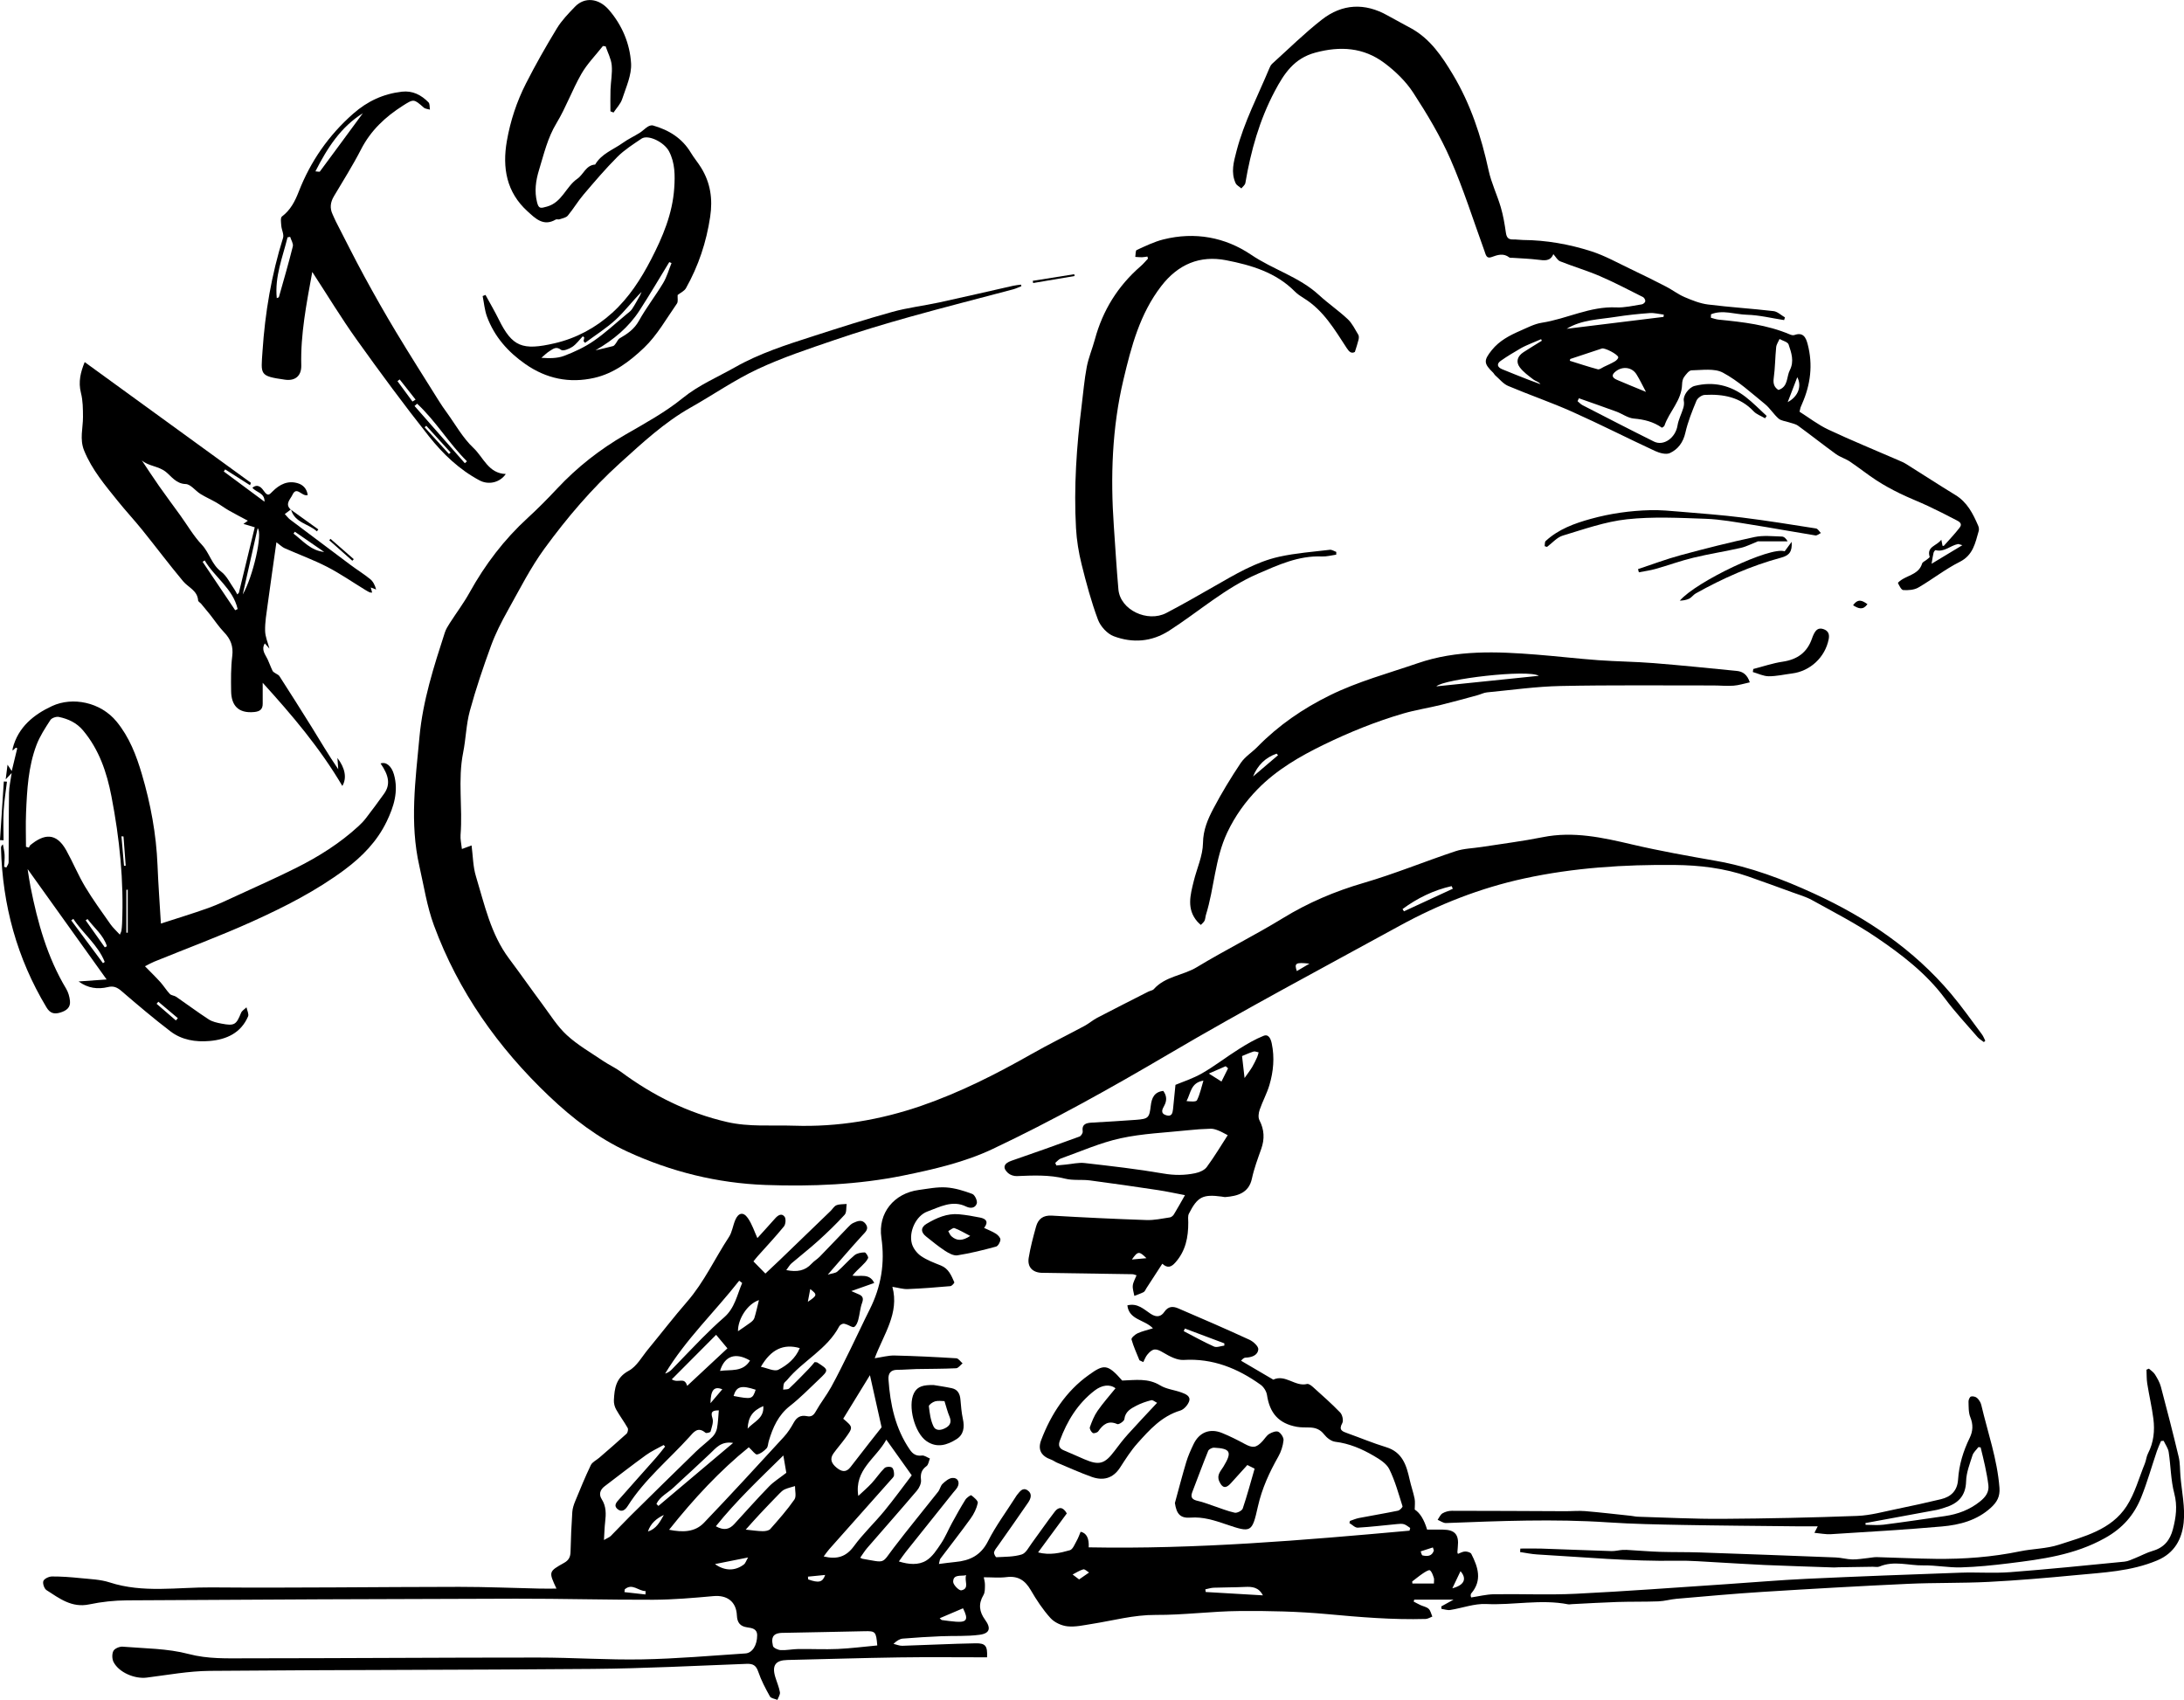
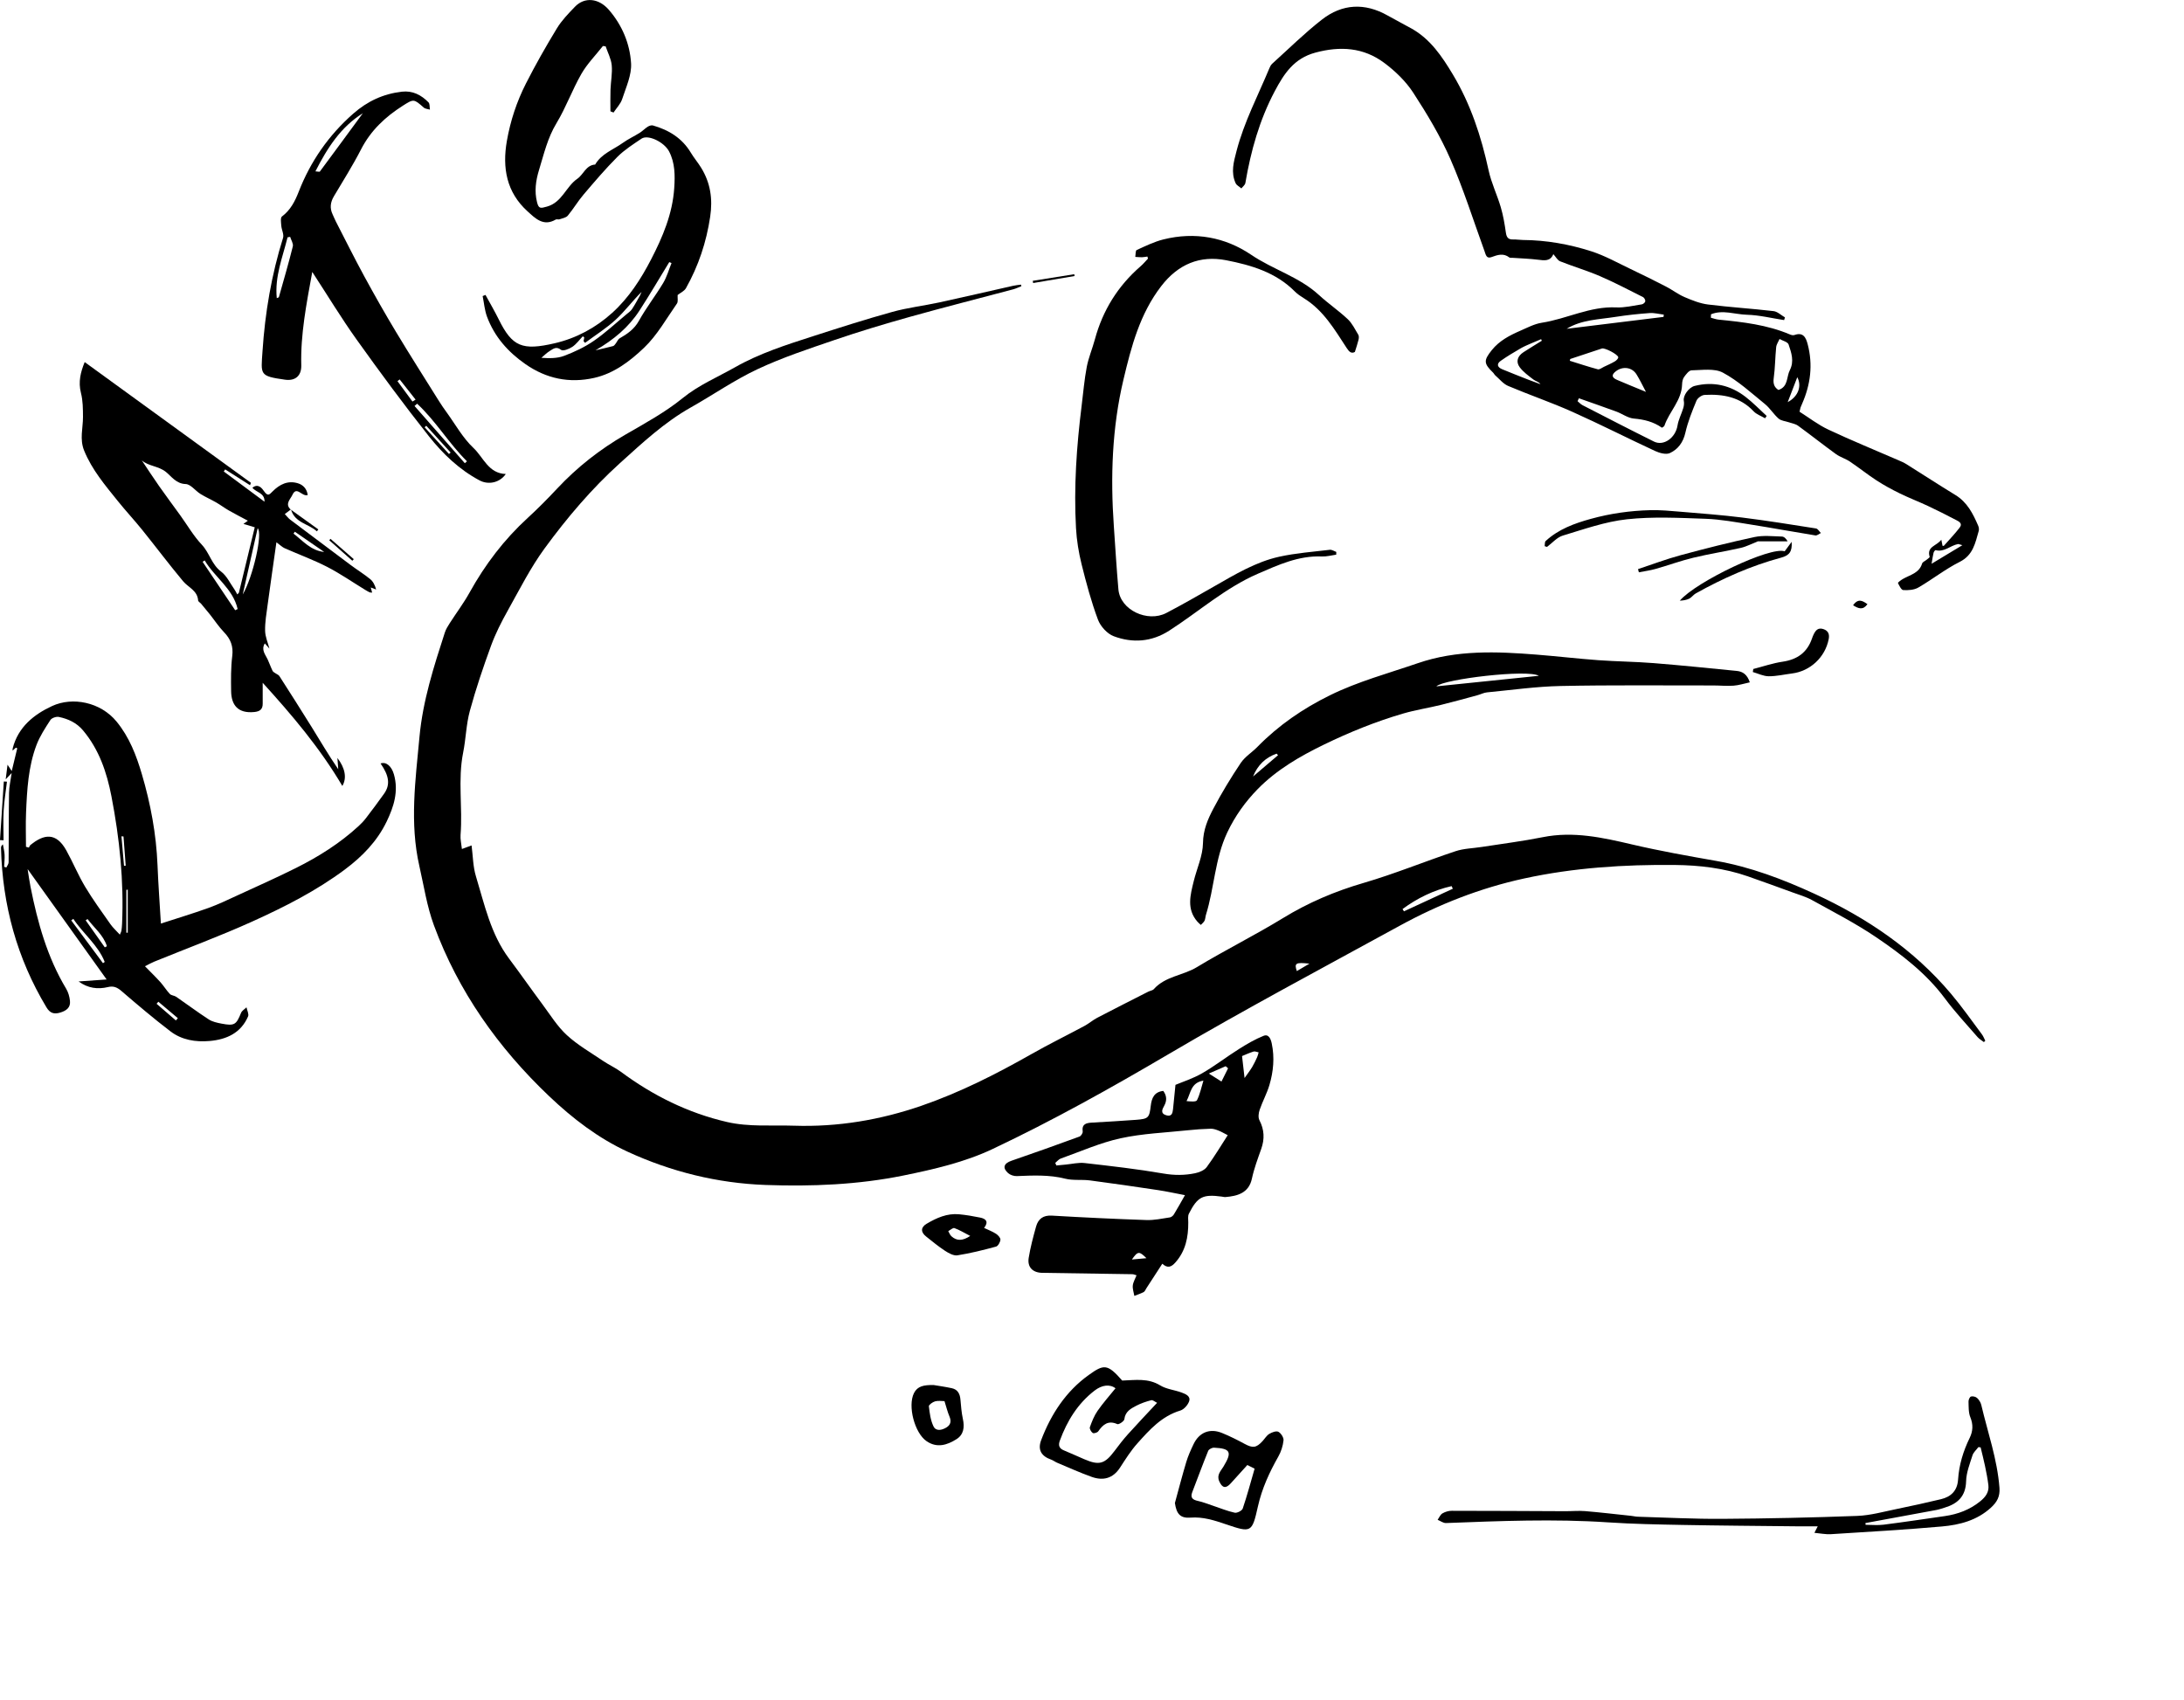
<svg xmlns="http://www.w3.org/2000/svg" height="1110.04" viewBox="0 0 1426.08 1110.04" width="1426.08">
  <path d="m1184.76 1000.89c.9-1.77 1.55-3.04 2.16-4.25-5.03 0-9.87.05-14.71 0-24.46-.27-48.92-.43-73.38-.89-16.3-.31-32.62-.6-48.87-1.69-35.28-2.36-70.51-.89-105.76.45-1.79.07-3.65-1.37-5.47-2.11 1.03-1.45 1.77-3.38 3.17-4.22 1.74-1.05 4.02-1.66 6.06-1.66 24.7 0 49.4.16 74.1.26 4.33.02 8.69-.41 12.98-.06 10.02.84 20 2.02 30 3.08 1.49.16 2.96.54 4.45.58 18.3.53 36.61 1.51 54.91 1.39 29.45-.19 58.91-.81 88.35-1.92 8.71-.33 17.36-2.81 25.98-4.56 9.59-1.95 19.14-4.08 28.66-6.35 6.64-1.59 10.7-5.59 11.17-12.84.63-9.57 3.37-18.58 7.58-27.19 2.13-4.35 2.37-8.69.43-13.46-1.26-3.1-1.08-6.84-1.19-10.3-.04-1.12.8-3.02 1.61-3.26 1.17-.34 3.06.11 3.97.95 1.27 1.17 2.37 2.91 2.76 4.59 4.22 17.94 10.43 35.42 11.86 54.03.45 5.8-1.65 9.39-5.54 12.97-9.08 8.33-20.36 11.28-31.98 12.31-24.15 2.14-48.36 3.52-72.56 5.04-3.4.21-6.86-.54-10.74-.89zm33.29-6.36.13 1.13c3.89 0 7.84.41 11.67-.07 13.35-1.7 26.67-3.69 40-5.61 8.55-1.23 16.35-4.13 23.17-9.66 3.48-2.82 5.88-6 5.33-10.58-.5-4.18-1.33-8.33-2.19-12.46-.85-4.08-1.91-8.12-2.87-12.17-.48-.06-.97-.13-1.45-.19-1.33 1.79-3.24 3.39-3.87 5.4-1.75 5.53-4.02 11.21-4.16 16.87-.26 9.94-5.53 14.73-14.14 17.31-1.75.52-3.48 1.15-5.27 1.48-15.44 2.88-30.9 5.71-46.35 8.55z" />
  <path d="m767.18 981.39c2.45-8.93 4.76-17.9 7.42-26.76 1.19-3.96 2.92-7.77 4.7-11.52 3.69-7.8 10.62-10.65 18.59-7.43 5.05 2.04 9.96 4.51 14.76 7.11 5.33 2.89 7.63 2.71 11.75-1.78 1.46-1.59 2.63-3.64 4.39-4.71 1.72-1.05 4.54-2.1 5.95-1.37 1.71.89 3.56 3.78 3.36 5.59-.39 3.63-1.59 7.42-3.41 10.61-5.85 10.3-10.68 20.83-13.31 32.54-3.85 17.18-4.33 17.27-20.82 11.67-7.59-2.58-14.97-5-23.2-4.37-6.69.51-9.16-2.44-10.19-9.57zm47.3-24.78c-3.95 4.36-7.39 8.11-10.78 11.92-3.27 3.68-5.63 3.18-7.6-1.35-1.77-4.07 1.03-6.64 2.77-9.51 5.77-9.5 4.71-11.83-6.11-12.37-1.28-.06-3.4 1-3.84 2.07-3.63 8.91-6.93 17.95-10.4 26.93-1.43 3.7.24 5.02 3.67 5.77 3.37.74 6.62 2.06 9.91 3.15 4.7 1.56 9.32 3.5 14.13 4.54 1.55.33 4.75-1.3 5.23-2.7 2.86-8.44 5.16-17.07 7.76-26.04-1.56-.79-3.29-1.67-4.74-2.4z" />
  <path d="m1144.83 436.84c6.41-1.64 12.73-3.82 19.24-4.78 9.52-1.41 15.97-6.02 19.11-15.16.32-.94.68-1.88 1.13-2.77 1.28-2.57 2.89-4.46 6.25-3.36 3.4 1.12 4.13 3.5 3.5 6.67-2.33 11.76-12.06 20.83-23.9 22.32-5.1.64-10.2 1.86-15.29 1.82-3.45-.03-6.9-1.78-10.34-2.76.1-.66.2-1.32.3-1.98z" />
  <path d="m1069.57 371.62c9.26-3.06 18.4-6.54 27.8-9.08 16-4.33 32.08-8.4 48.29-11.87 5.72-1.22 11.9-.47 17.86-.32 1.39.04 2.74 1.29 3.74 3.13h-19.44c-3.89 1.53-7.38 3.41-11.1 4.26-10.32 2.35-20.8 3.96-31.08 6.45-8.31 2.01-16.39 4.98-24.63 7.31-3.55 1.01-7.26 1.48-10.89 2.2-.18-.69-.37-1.38-.55-2.08z" />
  <path d="m1165.33 359.99c1.43-1.94 2.69-3.64 4.56-6.18.48 6.45-1.59 8.9-6.89 10.33-19.59 5.27-38.04 13.47-55.74 23.36-1.57.87-2.67 2.62-4.26 3.41-1.85.91-4 1.21-6.15 1.31 10.69-12.46 59.22-35.55 68.48-32.22z" />
  <path d="m1210 395.23c3.36-4.73 6.22-2.95 9.38-.72-2.9 4.02-5.8 2.95-9.38.72z" />
-   <path d="m513.4 829.34c7.02 1.39 12.28.51 16.57-4.2 1.56-1.71 3.67-2.91 5.29-4.57 6.18-6.33 12.24-12.77 18.38-19.13 1.03-1.07 2.13-2.24 3.43-2.84 2.72-1.23 5.75-2.63 8.12.53 2.45 3.28.06 5.18-2.11 7.54-7.28 7.94-14.27 16.15-22.57 25.64 2.84-.86 5-.92 6.25-2.01 3.89-3.38 7.24-7.4 11.22-10.66 1.66-1.36 4.38-1.82 6.63-1.85.79-.01 2.6 2.92 2.23 3.73-.91 2.01-2.71 3.67-4.33 5.29-1.91 1.92-4 3.66-5.9 6.15 5.07.84 11.06-1.85 14.24 4.79-4.72 1.67-9.3 3.29-14.97 5.29 2.26.99 3.36 1.52 4.49 1.96 2.79 1.08 3.73 2.55 2.54 5.75-1.3 3.5-1.5 7.4-2.49 11.04-.48 1.74-1.34 3.98-2.7 4.68-1.04.54-3.13-1.03-4.77-1.59-.84-.28-1.83-.69-2.6-.49-.89.24-1.95.91-2.37 1.7-7.94 15.07-23.78 22.45-34.15 35.14-.63.77-1.66 1.36-1.96 2.22-.43 1.22-.34 2.62-.48 3.95 1.33-.23 3.1 0 3.92-.77 4.37-4.1 8.53-8.42 12.7-12.72 1.49-1.54 2.84-3.23 3.94-4.5 1.09.15 1.46.09 1.69.24 7.59 4.87 7.63 4.92 1.02 11.17-6.18 5.83-12.13 11.98-18.8 17.19-7.72 6.02-11.25 14.16-13.89 23.03-.48 1.59-.43 3.65-1.44 4.71-1.69 1.76-3.91 3.55-6.17 3.98-1.18.23-2.91-2.41-5.42-4.69-18.76 15.16-35.82 33.45-52.04 53.86 8.96 1.8 16.89 1.57 22.75-4.54 17.63-18.41 34.84-37.21 52.09-55.98 2.57-2.79 4.72-6.08 6.54-9.42 1.97-3.62 4.63-5.05 8.55-4.25 2.85.59 4.38-.44 5.85-3.08 3.05-5.47 7.01-10.43 10.04-15.91 4.46-8.09 8.49-16.43 12.59-24.72 4.26-8.63 8.28-17.39 12.6-25.99 7.45-14.84 10.02-30.22 7.6-46.84-2.35-16.09 8.33-29.02 24.43-31.15 5.94-.79 11.97-2.05 17.87-1.66 5.79.39 11.61 2.21 17.09 4.26 1.62.61 3.45 4.53 2.91 6.22-.9 2.82-3.76 3.57-7.01 1.99-9.01-4.39-17.21.34-25.22 3.26-7.48 2.73-12.34 13.33-10.14 21.06.86 3.04 3.32 6.22 5.96 8.03 3.9 2.68 8.52 4.39 12.97 6.17 5.07 2.02 6.82 6.57 8.76 10.94.19.42-1.59 2.44-2.57 2.53-9.26.82-18.54 1.55-27.82 1.92-3.07.12-6.18-.87-10.04-1.47 4.67 17.31-5.75 31.02-11.55 46.63 4.83-.7 8.9-1.87 12.95-1.78 13.46.31 26.91.98 40.34 1.81 1.42.09 2.72 2.16 4.08 3.31-1.4 1.12-2.76 3.13-4.21 3.2-8.64.42-17.31.35-25.97.52-4.16.09-8.31.51-12.47.5-4.43 0-5.99 2.53-5.72 6.36 1.13 16.31 4.47 31.97 13.92 45.77 1.98 2.89 4.2 4.32 7.92 3.85 1.62-.21 3.46 1.25 5.2 1.94-.71 1.7-.94 4.06-2.22 4.98-3.28 2.39-4.04 5.04-3.59 9.01.26 2.24-1.14 5.18-2.71 7.03-10.67 12.57-21.61 24.91-32.4 37.38-1.68 1.94-3.02 4.18-4.59 6.38.96.45 1.24.65 1.54.7 15.31 2.65 12.27 3.44 20.29-7.11 9.44-12.41 19.4-24.43 29.05-36.68 1.21-1.53 1.54-3.84 2.9-5.14 1.76-1.69 4.05-3.61 6.28-3.85 3.66-.39 5.26 2.89 3.39 6.11-.75 1.28-1.85 2.36-2.78 3.53-10.29 12.87-20.59 25.73-30.86 38.62-1.53 1.92-2.9 3.98-4.56 6.26 6.41 2 12.74 2.55 17.86-.57 4.04-2.46 6.97-7.11 9.73-11.23 2.8-4.19 4.72-8.98 7.16-13.43 2.79-5.09 5.61-10.17 8.68-15.08.84-1.34 3.46-3.18 3.85-2.89 1.79 1.33 4.55 3.65 4.25 5.03-.76 3.56-2.51 7.14-4.67 10.13-6.39 8.89-13.18 17.49-19.76 26.24-.43.58-.43 1.48-.96 3.45 4.01-.49 7.32-.99 10.65-1.29 9.43-.86 16.67-4.21 21.37-13.5 5.07-10.03 11.88-19.17 17.93-28.7.36-.56.69-1.15 1.12-1.66 1.81-2.15 3.63-5.13 6.89-2.9 3.21 2.19 2.03 5.45.31 7.96-6.46 9.48-13.13 18.82-19.71 28.23-.95 1.36-2.19 2.7-2.54 4.23-.22.95 1.03 3.23 1.52 3.21 5.56-.3 11.35-.17 16.57-1.8 2.75-.86 4.65-4.83 6.69-7.57 5.03-6.78 9.77-13.79 14.94-20.47 2.42-3.13 5.32-3.17 7.78 1.25-6.01 8.16-12.18 16.54-18.76 25.47 7.68 1.96 14.36.38 20.77-1.44 1.93-.55 3.17-3.97 4.46-6.22 1.06-1.85 1.74-3.92 2.56-5.84q5.77 1.28 5.26 10.18c70.11 1.34 139.81-4.61 209.5-10.89.14-.59.29-1.18.43-1.77-1.34-.84-2.59-1.99-4.06-2.44-1.37-.42-2.98-.23-4.46-.1-8.58.8-17.14 1.87-25.73 2.35-1.75.1-3.61-1.94-5.43-2.99.11-.47.23-.94.34-1.41 1.96-.64 3.87-1.51 5.88-1.9 8.48-1.64 17-3.04 25.45-4.78 1.2-.25 3.18-2.27 2.99-2.9-2.59-8.18-4.85-16.58-8.63-24.22-1.84-3.72-6.36-6.49-10.22-8.75-7.75-4.52-15.93-8.04-25.09-9.14-2.61-.31-5.53-2.6-7.25-4.81-2.57-3.29-5.62-4.41-9.45-4.51-2.83-.08-5.71.05-8.47-.46-11.7-2.15-17.6-8.87-19.38-20.76-.36-2.43-2.18-5.29-4.2-6.73-14.97-10.69-31.2-17.32-50.21-16.16-4.33.26-9.21-2.37-13.21-4.74-4.78-2.83-6.82-3.16-10.51 1.27-1.16 1.39-1.78 3.23-2.64 4.87-.84-.39-1.67-.79-2.51-1.18-1.81-4.52-3.89-8.96-5.19-13.63-.26-.93 2.28-3.2 3.93-3.97 2.92-1.36 6.15-2.04 10.07-3.27-5.55-5.81-15.59-5.39-16.7-14.98 6.74-1.72 10.95 2.74 15.25 5.54 4.03 2.63 6.84 1.7 8.89-1.3 2.63-3.84 5.79-3.69 9.1-2.27 15.57 6.67 31.11 13.41 46.49 20.49 2.48 1.14 5.92 4.28 5.76 6.23-.34 4.01-4.38 5.3-8.33 5.44-.77.03-1.53.39-2.94 2.01l21.06 12.36c7.91-3.72 14.28 4.8 22.06 2.83 1.06-.27 2.79 1.04 3.86 2 6.04 5.45 12.17 10.82 17.8 16.67 1.41 1.47 2.23 5.26 1.33 6.88-2.54 4.56.07 5.44 3.36 6.61 8.43 3.01 16.7 6.49 25.25 9.09 10.74 3.27 13.32 11.91 15.39 21.24.92 4.16 2.37 8.21 3.22 12.39.44 2.14.08 4.45.08 7.12q5.13 3.23 8.09 13.1c3.32 0 6.78-.03 10.24 0 7.95.08 10.69 3.25 9.8 11.28-.13 1.16-.21 2.32-.26 3.48-.01.31.19.62.34 1.07 1.56-.56 3.1-1.51 4.66-1.54 1.39-.03 3.57.57 4.08 1.56 4.36 8.55 7.29 17.24-.06 25.83-.29.33-.32.93-.35 1.42-.02.3.16.63.32 1.19 4.94-.73 9.91-2.01 14.9-2.09 17.81-.28 35.67.56 53.44-.31 32.71-1.6 65.37-4.09 98.04-6.25 17.56-1.16 35.09-2.7 52.66-3.52 33.49-1.56 67-2.81 100.51-4 10.81-.38 21.69.48 32.45-.34 24.88-1.9 49.72-4.43 74.56-6.86 2.4-.23 4.74-1.42 7.04-2.33 3.84-1.53 7.52-3.58 11.47-4.72 7.38-2.13 11.29-6.98 13.16-14.2 2-7.74 3.03-15.12.87-23.3-2.3-8.71-2.27-18.02-3.65-27.01-.39-2.55-2.15-4.89-3.28-7.33-.57.04-1.14.07-1.71.11-.91 2.19-1.94 4.33-2.7 6.57-3.4 10.03-6.26 20.28-10.2 30.1-4.65 11.59-12.06 20.22-23.74 26.73-19.79 11.04-41.1 13.82-62.71 16.48-10.39 1.28-20.84 2.36-31.29 2.65-8.18.23-16.4-1.44-24.59-1.3-9.51.17-19.14-3.29-28.58.74-1.27.54-2.95.13-4.44.15-7.49.11-14.97.22-22.46.34-1 .02-1.99.16-2.99.12-15.04-.52-30.08-.97-45.11-1.61-10.13-.43-20.25-1.17-30.38-1.69-8.96-.46-17.93-1.26-26.88-1.1-30.53.55-60.88-2.38-91.29-4.1-3.74-.21-7.44-1.03-11.16-1.57.06-.76.11-1.51.17-2.27 4.56 0 9.12-.13 13.67.02 15.28.51 30.56 1.16 45.84 1.63 2.43.07 4.88-.62 7.33-.78 1.65-.11 3.31.05 4.97.14 6.47.38 12.93.93 19.4 1.13 8.64.26 17.29.1 25.93.39 29.58 1.01 59.16 2.11 88.73 3.27 3.64.14 7.25 1.2 10.89 1.29 3.39.08 6.8-.56 10.2-.9 1.95-.19 3.89-.65 5.83-.6 12.81.34 25.61.99 38.42 1.13 18.46.21 36.8-1.15 54.95-4.9 8.46-1.75 17.42-1.68 25.53-4.34 16.33-5.35 34.03-9.57 44.15-25.12 5.43-8.34 8.11-18.48 11.93-27.85.88-2.14 1.02-4.62 2.08-6.65 3.72-7.18 4.49-14.84 3.5-22.61-.98-7.7-2.78-15.28-4-22.95-.48-2.99-.35-6.07-.5-9.11.53-.22 1.05-.44 1.58-.67 1.33 1.22 2.99 2.24 3.91 3.71 1.57 2.53 3.14 5.22 3.9 8.06 4.05 15.24 7.98 30.52 11.64 45.86.95 4 .79 8.28 1.14 12.43.84 10.21 3.18 20.59 2.09 30.59-1.14 10.46-5.79 19.76-17.29 24.58-17.18 7.2-35.25 7.88-53.22 9.61-18.89 1.81-37.82 3.43-56.77 4.4-17.61.9-35.29.46-52.91 1.28-31.6 1.46-63.19 3.27-94.77 5.25-18.74 1.17-37.45 2.91-56.17 4.51-3.94.34-7.83 1.52-11.77 1.67-8.95.34-17.92.13-26.88.41-9.9.32-19.79.94-29.68 1.42-.83.04-1.7.25-2.49.1-17.79-3.47-35.62.67-53.46-.19-7.75-.37-15.64 2.66-23.51 3.89-1.83.29-3.82-.47-5.73-.74-.03-.53-.05-1.06-.08-1.59 2.2-1.21 4.4-2.43 7.96-4.39h-25.63c-.12.41-.25.83-.37 1.24 1.47.76 2.9 1.58 4.4 2.28 1.8.83 4.02 1.17 5.38 2.45 1.27 1.19 1.64 3.33 2.41 5.05-1.47.55-2.92 1.53-4.4 1.57-21.48.62-42.81-1.19-64.19-3.16-18.98-1.76-38.14-2.19-57.21-2.03-18.28.15-36.55 2.66-54.82 2.55-14.38-.09-27.89 3.73-41.77 5.89-5.25.82-10.66 2.1-15.83 1.56-3.92-.41-8.52-2.52-11.13-5.41-4.97-5.48-9.14-11.81-12.87-18.24-3.69-6.35-8.28-9.43-15.8-8.49-4.7.59-9.53.11-14.88.11.25 1.49.81 3.22.77 4.93-.04 2.25.1 4.87-.97 6.66-3.45 5.79-2.75 10.96 1.05 16.16 3.99 5.46 3.15 8.89-3.55 9.8-8.33 1.13-16.88.59-25.33.96-8.28.36-16.56.84-24.82 1.54-2.04.17-4 1.41-6.1 3.42 1.93.45 3.86 1.33 5.77 1.27 15.95-.48 31.89-1.34 47.84-1.62 6.56-.12 7.83 1.75 7.49 9.15-19.12 0-38.29-.22-57.46.06-24.31.35-48.61 1.15-72.91 1.68-7.71.17-10.2 3.48-7.94 11.03 1 3.34 2.45 6.59 3.05 10 .27 1.53-1.02 3.34-1.61 5.02-1.68-.72-4.2-.98-4.9-2.24-2.9-5.19-5.73-10.53-7.63-16.14-1.41-4.15-3.41-5.3-7.58-5.15-33.43 1.26-66.87 3.02-100.32 3.31-83.43.73-166.87.57-250.3 1.28-13.73.12-27.46 2.68-41.15 4.4-7.75.97-18.04-3.29-21.6-10.13-1.04-2-1.13-5.37-.12-7.3.84-1.59 4.03-2.94 6.04-2.77 14.41 1.19 29.22 1.12 43.04 4.77 12.65 3.34 24.99 2.84 37.49 2.83 63.63-.03 127.27-.51 190.9-.5 22.65 0 45.3 1.62 67.93 1.19 22.45-.42 44.88-2.4 67.31-3.88 4.52-.3 7.65-5.43 7.64-11.82 0-4.33-3.38-4.76-6.6-5.23-4.47-.65-6.44-3.05-6.64-7.76-.38-9.06-6.45-13.42-15.3-12.62-13.06 1.18-26.19 2.33-39.29 2.38-29.91.11-59.82-.76-89.73-.7-84.6.18-169.21.56-253.81 1.09-8.28.05-16.68.94-24.78 2.64-11.4 2.39-19.46-3.9-27.9-9.32-1.47-.95-2.64-4.42-2.03-5.96.61-1.53 3.63-2.94 5.61-2.95 6.15-.03 12.31.43 18.44 1.06 6.44.67 13.13.84 19.2 2.81 21.89 7.12 44.26 3.09 66.36 3.27 53.97.43 107.94-.32 161.91-.36 17.48-.01 34.97.75 52.45 1.13 3.59.08 7.18.01 11.06.01-5.14-11.02-5.2-11.12 5.05-16.85 3.04-1.7 4.07-3.89 4.14-7.23.2-8.64.58-17.29 1.15-25.91.16-2.43.99-4.89 1.93-7.17 3.25-7.89 6.48-15.8 10.17-23.48.97-2.01 3.62-3.19 5.47-4.79 5.98-5.19 12-10.34 17.84-15.69.79-.72 1.25-2.87.76-3.74-2.34-4.15-5.24-7.99-7.57-12.15-.98-1.76-1.54-4.06-1.44-6.07.38-7.74 1.31-14.65 9.72-19.18 5.18-2.79 8.54-9.08 12.55-13.94 8.55-10.36 16.74-21.04 25.56-31.18 11.12-12.79 18.08-28.19 27.28-42.18 2.13-3.23 2.59-7.52 4.16-11.17 2.01-4.69 5.22-5.44 8.14-1.29 2.84 4.03 4.37 8.98 6.29 13.14 3.39-3.75 7.52-8.25 11.56-12.82 1.87-2.11 4.27-3.68 6.2-1.12 1 1.33.71 4.93-.43 6.33-5.46 6.71-11.42 13.02-17.18 19.49-1.07 1.21-2.05 2.51-2.73 3.35 2.62 2.67 4.9 4.98 7.8 7.94 2.61-2.45 5.94-5.54 9.22-8.69 11.12-10.7 22.21-21.42 33.31-32.14 1.32-1.27 2.34-3.18 3.89-3.79 2.01-.8 4.42-.59 6.65-.82-.39 2.39.05 5.53-1.31 7.03-5.44 5.97-11.28 11.59-17.27 17.02-5.64 5.11-11.68 9.77-17.46 14.73-1.16 1-1.93 2.46-3.35 4.34zm-44.04 91.6c-4.36 0-5.47 1.02-4.14 5.16.81 2.53-.49 5.84-1.25 8.69-.15.55-2.76 1.24-3.31.77-5.07-4.31-7.72-.37-10.64 2.85-13.47 14.87-29.22 27.71-40.1 44.92-1.45 2.29-3.73 4.51-6.59 2.15-3.1-2.55-.46-4.85 1.2-6.75 7.9-9.01 15.93-17.9 23.86-26.88 2.07-2.34 3.95-4.85 5.91-7.28-.33-.34-.65-.68-.98-1.01-3.86 2.17-7.97 4-11.54 6.59-9.14 6.62-18.04 13.56-27.03 20.39-2.95 2.24-3.84 5.3-1.88 8.35 3.04 4.74 2.88 9.71 2.27 14.92-.41 3.49-.48 7.02-.78 11.79 2.36-1.38 3.61-1.81 4.46-2.65 4.35-4.35 8.52-8.88 12.89-13.2 14.18-14 28.38-27.97 42.66-41.86 3.46-3.36 7.39-6.24 10.81-9.64 1.42-1.41 2.58-3.5 2.97-5.46.73-3.71.81-7.55 1.21-11.85zm68.51 95.4c8.66 2.07 14.61.25 19.7-6.71 5.96-8.16 13.45-15.18 19.88-23.02 6.5-7.93 12.52-16.25 17.88-23.26-5.9-8.28-10.91-15.3-16.6-23.29-6.62 12.25-21.07 19.55-18.29 36.75 3.06-2.88 6.09-5.44 8.76-8.34 2.92-3.17 5.31-6.86 8.37-9.87.94-.92 3.9-1.09 4.9-.29 1.1.88 1.4 3.28 1.3 4.98-.06 1.11-1.35 2.22-2.23 3.21-13.36 15.05-26.75 30.07-40.1 45.12-1.18 1.33-2.17 2.83-3.59 4.71zm37.78-84.36c-2.41-10.75-4.89-21.83-7.61-34.02-6.03 9.82-11.74 19.12-17.45 28.43 6.51 5.5 6.56 5.54 1.34 12.72-2.44 3.36-5.2 6.49-7.64 9.85-2.75 3.79-1.26 6.74 2.01 9.42 3.19 2.61 6.13 3.3 8.97-.31 4.2-5.36 8.34-10.76 12.53-16.13 2.52-3.24 5.08-6.44 7.86-9.96zm-2.82 142.47c-.76-9.17-1.21-9.47-8.52-9.3-16.98.4-33.96.68-50.93 1.03-1.82.04-3.72-.06-5.45.39-4.58 1.19-3.85 5.17-3.22 8.19.26 1.26 3.27 2.64 5.1 2.73 3.78.19 7.59-.66 11.4-.71 8.61-.11 17.24.34 25.83-.04 8.55-.38 17.07-1.49 25.8-2.3zm-105.41-77.83c5.51 3.06 8.97 1.89 12.01-1.42 7.54-8.21 14.94-16.55 22.7-24.55 3.06-3.15 6.92-5.52 11.31-8.94-.39-2.28-1.05-6.15-1.94-11.32-15.6 15.34-30.7 29.57-44.08 46.23zm17.19-158.86c-.65-.5-1.29-.99-1.94-1.49-15.94 20.34-34.84 38.22-48.37 60.66 1.78-.56 3.19-1.5 4.36-2.7 6.59-6.76 13.04-13.66 19.7-20.35 4.69-4.71 9.48-9.34 14.5-13.7 6.96-6.05 8.42-14.66 11.75-22.41zm2.33 161.05c4.44.45 7.74.99 11.04 1.02 1.7.02 4.02-.32 5-1.43 5.49-6.2 11.01-12.45 15.73-19.23 1.42-2.03.34-5.81.4-8.79-2.23.69-4.55 1.2-6.68 2.13-1.32.58-2.46 1.69-3.49 2.75-4.4 4.51-8.76 9.06-13.07 13.66-2.81 2.99-5.51 6.09-8.94 9.9zm-38.24-93.87c9.06-8.45 17.6-16.41 26.28-24.5-2.05-2.46-3.83-4.58-7.38-8.84-10.03 10.07-19.49 19.58-28.96 29.09 4.44 2.82 8.18-1.99 10.06 4.24zm48.13-12.45c4.22.82 8.8 3.26 11.44 1.9 5.81-3 11.21-7.38 13.94-14.11-10.68-3.05-18.85.88-25.38 12.21zm-18.12 49.7c-8.03-1.25-11.25 3.43-15.07 6.99-4.02 3.75-8.02 7.52-12.05 11.26-3.9 3.62-7.87 7.17-11.72 10.83-3.75 3.57-8.92 5.84-11.24 10.73l1.29 1.34c15.89-13.4 31.77-26.8 48.79-41.15zm345.92 99.54c-2.82-5.43-7.1-5.72-11.75-5.5-6.76.33-13.53.25-20.3.51-1.86.07-3.7.69-5.54 1.06l.24 1.74zm-334.9-153.32c-9.44-5.55-16.58-3.1-19.58 6.77 7.01-1.01 14.88.96 19.58-6.77zm5.85-39.48c-7.71 2.57-13.84 12.6-13.7 20.33 2.4-1.65 5.39-3.59 8.24-5.71 1-.74 2.1-1.78 2.45-2.9 1.15-3.75 1.98-7.6 3-11.72zm-28.73 172.38c6.58 4.73 13.34 4.47 18.86.26 1.07-.82 1.52-2.46 2.75-4.57-8.22 1.64-14.92 2.97-21.61 4.31zm332.6-142.66c0-.49 0-.98.01-1.47-8.59-3.23-17.17-6.45-25.76-9.68-.25.57-.5 1.14-.76 1.71 6.57 3.41 13.03 7.05 19.77 10.06 1.79.8 4.46-.36 6.73-.62zm122.66 154c.04.45.09.89.13 1.34h14.06c0-1.73.26-2.81-.05-3.68-.64-1.77-1.22-3.93-2.57-4.93-.66-.49-3.1 1.03-4.51 1.98-2.44 1.63-4.71 3.52-7.06 5.3zm-293.3 17.53c-5.12 2.19-10 4.27-15.23 6.5.88.78 1.09 1.13 1.34 1.17 3.13.4 6.26.89 9.41 1.1 7.03.47 8.16-1.49 4.48-8.77zm-149.81-138.65c11.87 2.27 12.36 2.13 14.42-4.06-9.38-3.12-12.57-2.22-14.42 4.06zm151.88 117.03c-3.4.83-8.51-.85-8.49 4.34 0 1.97 3.86 5.84 5.32 5.55 5.66-1.11 1.72-6.44 3.17-9.89zm-132.48-110.42c-7.05 3.07-9.83 7.13-10.23 14.72 4.04-4.55 10.92-6.66 10.23-14.72zm206.22 113.19c2.36-1.64 4.43-3.07 6.5-4.51-1.27-.74-2.77-2.33-3.77-2.06-2.45.67-4.66 2.19-6.97 3.36 1.16.88 2.32 1.76 4.23 3.2zm-283.16 9.81c.03-.73.06-1.47.09-2.2-4.57.08-8.74-5.43-13.62-1.12-.06.6-.12 1.2-.18 1.8l13.71 1.53zm526.87-4.01c8.01-2.12 9.54-6.34 5.33-11.18-1.63 3.42-3.21 6.73-5.33 11.18zm-514.87-47.9c-4.85 2.3-8.67 5.57-10.39 10.82 5.42-1.68 7.88-6.28 10.39-10.82zm30.46-72.97c3.09-3.63 5.32-6.26 7.73-9.08-5.36-2.15-7.57.37-7.73 9.08zm63.65 113.26c.04.6.09 1.2.13 1.79 6.88 2.45 9.45 1.98 11.1-2.9-4.02.4-7.63.75-11.23 1.11zm408.7-17.09c-.22-.66-.43-1.32-.65-1.98-2.66.86-5.31 1.71-7.97 2.57.39.91.63 2.5 1.2 2.63 3.18.72 6.21.59 7.42-3.22zm-407.21-170.7c-.61 3.22-1.09 5.77-1.57 8.32 6.22-4.14 6.3-4.69 1.57-8.32z" />
  <path d="m666.93 186.88c-1.79.69-3.54 1.56-5.39 2.05-22.52 6-45.11 11.72-67.55 18-16.45 4.61-32.84 9.54-49.01 15.06-16.95 5.79-34.07 11.45-50.25 19.03-15.14 7.09-29.04 16.79-43.66 25.03-17.29 9.75-31.58 23.1-46.2 36.3-18.54 16.75-34.55 35.65-49.18 55.63-9.27 12.66-16.43 26.91-24.12 40.67-4.13 7.38-8.02 15.02-10.92 22.94-5.12 14.01-9.92 28.2-13.85 42.58-2.41 8.83-2.57 18.25-4.38 27.28-3.57 17.83-.25 35.83-1.69 53.7-.23 2.8.51 5.68.88 9.23 3.38-1.25 5.29-1.96 6.31-2.34.91 6.92.91 13.78 2.82 20.06 5.64 18.53 9.65 37.78 21.64 53.81 7.38 9.86 14.44 19.96 21.79 29.85 5.13 6.9 9.74 14.45 15.99 20.18 7.12 6.54 15.75 11.46 23.82 16.93 3.7 2.5 7.86 4.34 11.44 6.99 20.96 15.53 43.86 26.92 69.35 32.79 14.4 3.31 29.06 1.92 43.64 2.4 28.66.95 56.44-3.76 83.32-13.04 25.02-8.64 48.64-20.58 71.68-33.67 11.41-6.48 23.21-12.26 34.77-18.47 2.86-1.54 5.36-3.75 8.23-5.26 11.09-5.79 22.26-11.43 33.41-17.1 1.18-.6 2.8-.74 3.6-1.65 7.5-8.42 19.03-8.84 28.09-14.33 18.41-11.15 37.78-20.74 56.14-31.98 16.6-10.17 34.03-17.57 52.72-23.02 20.29-5.92 39.93-14.03 60.02-20.71 5.39-1.8 11.36-1.88 17.05-2.77 13.31-2.09 26.71-3.74 39.9-6.39 20.04-4.03 39.13.25 58.45 4.77 18.1 4.24 36.45 7.48 54.78 10.71 22.49 3.96 43.65 12.01 64.18 21.45 34.04 15.65 64.72 36.32 89.14 65.24 7.15 8.47 13.52 17.6 20.18 26.48.95 1.27 1.52 2.82 2.26 4.24-.3.3-.61.61-.91.91-1.4-1.1-3.03-2-4.17-3.32-7.19-8.31-14.74-16.37-21.28-25.17-12.26-16.5-28.3-28.72-44.95-40.01-13.3-9.01-27.72-16.4-41.8-24.21-4.03-2.23-8.6-3.51-12.96-5.11-9.65-3.52-19.29-7.04-28.99-10.42-15.43-5.38-31.63-7.26-47.67-7.42-32.98-.33-65.87 1.76-98.29 8.8-28.69 6.23-55.7 16.84-81.34 30.88-50.48 27.65-101.35 54.67-150.94 83.85-37.62 22.14-75.67 43.4-115.04 62.01-18.08 8.55-38.35 13.23-58.12 17.25-29.6 6.02-59.89 7.24-90.02 6.16-31.34-1.13-61.67-8.63-90.12-21.75-19.09-8.8-35.86-21.67-51.17-36.23-33.3-31.65-59.3-68.35-75.24-111.59-4.56-12.37-6.55-25.71-9.5-38.66-6.41-28.13-2.54-56.15.08-84.38 2.2-23.69 9.35-45.81 16.55-68.09.7-2.17 1.97-4.2 3.21-6.14 4.29-6.69 9.12-13.08 12.96-20.02 10.13-18.26 22.55-34.61 37.98-48.73 6.63-6.07 12.97-12.49 19.11-19.05 13.11-14.03 27.98-25.69 44.62-35.3 12.81-7.4 26-14.58 37.41-23.85 10.55-8.57 22.71-13.63 34.18-20.14 15.95-9.06 33.4-14.64 50.77-20.23 17.24-5.55 34.5-11.1 51.95-15.93 10.05-2.79 20.54-3.99 30.76-6.21 16.08-3.49 32.1-7.24 48.15-10.85 1.68-.38 3.41-.5 5.11-.75.09.33.17.66.26.99zm248.88 406.7c.31.5.62.99.93 1.49 10.64-4.92 21.27-9.84 31.91-14.76-.27-.57-.54-1.13-.8-1.7-11.78 2.66-22.37 7.84-32.03 14.97zm-69.02 40.51c2.98-1.76 5.6-3.31 8.22-4.85-8.96-.98-10.02-.33-8.22 4.85z" />
  <path d="m1014.28 165.93c-1.95 4.8-5.79 4.19-9.92 3.67-5.58-.7-11.24-.86-16.86-1.26-.66-.05-1.5.12-1.94-.22-3.9-3.04-7.71-1.69-11.73-.22-3.26 1.19-3.67-1.64-4.47-3.85-7.29-20.08-13.72-40.55-22.26-60.08-6.62-15.14-15.26-29.54-24.3-43.43-4.87-7.48-11.76-14.14-18.98-19.51-13.5-10.05-28.65-11.07-45-6.65-13.86 3.75-20.35 13.67-26.4 25.08-10.04 18.9-15.68 39.12-19.24 60.06-.22 1.28-1.71 2.34-2.6 3.51-1.28-1.13-3.11-2-3.76-3.42-3.22-7.05-1.27-13.82.6-21.01 4.93-18.95 14.01-36.15 21.44-54.04.44-1.06 1-2.19 1.83-2.94 10.74-9.69 21.06-19.91 32.43-28.79 13.31-10.39 28.03-11.15 42.96-2.7 5.19 2.94 10.52 5.65 15.72 8.57 12.24 6.89 19.81 18.2 26.74 29.72 11.69 19.42 18.68 40.69 23.47 62.82 1.78 8.22 5.57 15.98 7.96 24.09 1.59 5.4 2.53 11.03 3.33 16.62.44 3.04 1.52 4.5 4.67 4.41 2.16-.06 4.32.32 6.48.34 15.26.11 30.19 2.77 44.6 7.38 8.92 2.86 17.26 7.58 25.78 11.63 7.75 3.68 15.45 7.5 23.07 11.44 4.11 2.12 7.84 5.04 12.06 6.84 4.92 2.1 10.09 4.18 15.34 4.84 14.21 1.79 28.53 2.65 42.76 4.32 2.61.31 4.98 2.68 7.46 4.1-.18.59-.37 1.17-.55 1.76-8.12-1.24-16.22-3.28-24.36-3.49-7.71-.2-15.81-3.43-23.39-.29l-.06 2.24c1.68.43 3.33 1.07 5.04 1.24 15.88 1.57 31.7 3.35 46.59 9.69.87.37 2.07.66 2.9.36 5.76-2.06 7.52 1.64 8.66 5.98 3.53 13.4 1.9 26.36-3.64 38.93-.34.76-.68 1.52-.97 2.3-.17.45-.23.95-.69 2.87 6.03 3.8 12.08 8.52 18.86 11.7 15.03 7.06 30.43 13.34 45.66 19.96 1.83.79 3.68 1.58 5.36 2.64 10.64 6.67 21.15 13.55 31.88 20.08 7.76 4.72 11.5 12.21 14.88 20.04.44 1.01.66 2.38.37 3.4-2.28 7.84-3.59 15.79-12.43 20.23-9.45 4.74-17.88 11.46-27.07 16.78-2.72 1.57-6.52 1.81-9.77 1.63-1.29-.07-2.63-2.84-3.47-4.61-.15-.31 1.92-1.91 3.14-2.61 4.7-2.74 10.69-3.76 12.62-10.11.31-1.03 1.96-1.63 2.95-2.48.72-.61 2.1-1.51 1.98-1.91-2.1-6.82 4.6-7.02 7.6-11.18.41 2.01.61 3.01.82 4 .29 0 .72.12.85-.02 3.47-3.91 7.11-7.7 10.3-11.84 2.24-2.92-.69-4.13-2.65-5.16-5.92-3.09-11.88-6.13-17.93-8.96-6.08-2.85-12.38-5.26-18.42-8.21-5.2-2.54-10.33-5.32-15.18-8.47-5.97-3.87-11.54-8.37-17.45-12.34-2.86-1.92-6.37-2.9-9.14-4.91-8.34-6.04-16.41-12.45-24.74-18.51-1.68-1.22-4.01-1.56-6.05-2.26-2.23-.77-4.97-.94-6.62-2.37-3.29-2.86-5.64-6.84-9-9.57-8.86-7.19-17.44-15.13-27.38-20.45-5.55-2.97-13.57-1.63-20.47-1.52-1.69.03-3.61 2.61-4.9 4.39-.91 1.25-1.25 3.14-1.29 4.76-.26 10.54-8.36 17.7-11.52 26.98-.22.64-1.21 1.02-1.63 1.35-5.69-3.98-11.73-5.41-18.38-5.99-3.9-.34-7.54-3.13-11.39-4.55-8.12-2.99-16.3-5.81-24.46-8.69-.29.63-.58 1.26-.87 1.9 1.08.88 2.04 1.99 3.25 2.61 15.5 7.97 30.99 15.98 46.6 23.74 6.44 3.2 14.13-2.49 15.41-10.44.63-3.93 2.63-7.63 3.79-11.5.44-1.47.61-3.19.32-4.68-.62-3.14 3.08-8.69 7.13-9.71 12.23-3.06 23.39-.41 33.24 7.2 4.87 3.77 9.18 8.25 13.74 12.42-.35.51-.7 1.01-1.05 1.52-2.53-1.5-5.56-2.52-7.5-4.57-8.8-9.37-20-11.33-31.96-10.69-1.89.1-4.59 2.01-5.32 3.75-2.83 6.83-5.64 13.78-7.26 20.95-1.42 6.3-4.82 10.82-10.09 13.27-2.51 1.17-6.76 0-9.66-1.34-18.12-8.39-35.92-17.49-54.14-25.63-13.73-6.14-28.03-11-41.88-16.88-3.22-1.37-5.68-4.56-8.45-6.96-.49-.42-.73-1.12-1.2-1.57-6.29-6.09-6.42-8.03-.99-14.82 4.94-6.18 11.73-9.68 18.75-12.73 4.55-1.98 9.14-4.43 13.94-5.17 16.34-2.54 31.45-10.82 48.54-10.01 5.54.26 11.17-1.15 16.73-1.99.89-.13 2.17-1.21 2.28-1.99.12-.85-.67-2.34-1.46-2.74-9.33-4.68-18.58-9.56-28.16-13.69-8.48-3.65-17.41-6.28-26-9.69-1.7-.68-2.79-2.88-4.43-4.68zm146.99 88.71c6.51-2.17 5.16-8.5 7.42-12.91 3-5.87 1.01-11.43-.8-16.8-.56-1.67-3.86-2.41-5.9-3.58-.77 1.77-2.02 3.5-2.21 5.33-.68 6.74-.67 13.56-1.6 20.25-.52 3.72.44 6.05 3.09 7.71zm-135.95-20.24c-.1.39-.21.79-.31 1.18 6.09 1.89 12.15 3.91 18.31 5.56 1.09.29 2.63-.96 3.92-1.58 2.45-1.16 4.95-2.25 7.28-3.63.96-.57 2.27-1.91 2.14-2.69-.31-1.91-8.82-6.28-10.64-5.69-6.92 2.24-13.8 4.56-20.7 6.86zm-18.55-11.9c-.16-.34-.32-.68-.48-1.03-2.02.85-4.06 1.67-6.07 2.57-2.4 1.07-4.87 2.03-7.13 3.34-4.47 2.61-8.96 5.25-13.18 8.24-2.91 2.06-2.12 4.22.97 5.49 5.66 2.33 11.35 4.58 17.05 6.81 2.63 1.03 5.3 1.97 7.95 2.95-1.26-1.72-3.2-1.96-4.53-2.98-3.2-2.46-6.64-4.89-9.01-8.07-2.71-3.64-1.45-7.31 2.45-9.85 3.94-2.57 7.98-4.99 11.97-7.48zm16.21-7.8c20.96-2.57 42.11-5.17 63.26-7.77l.16-1.47c-3.07-.38-6.18-1.26-9.21-1.04-7.41.54-14.83 1.33-22.17 2.48-10.95 1.73-22.34 1.83-32.04 7.8zm51.79 41.2c-2.44-4.56-4.12-8.14-6.2-11.47-2.9-4.64-8.88-5.45-13.35-2.08-3.05 2.3-2.93 4.14.59 5.67 5.73 2.49 11.54 4.8 18.96 7.87zm206.58 100.1c-1.96-.52-2.45-.81-2.87-.73-4.96.92-8.94 5.49-14.63 3.96-.27-.07-1.13 1.02-1.29 1.68-.47 1.89-.72 3.84-1.3 7.21 6.87-4.14 12.94-7.8 20.08-12.11zm-114.04-93.42c6.96-3.69 9.3-10.57 6.26-16.28-2.04 5.3-3.94 10.25-6.26 16.28z" />
  <path d="m105.04 603.07c10.26-3.34 20.69-6.48 30.93-10.15 6.5-2.33 12.76-5.36 19.05-8.25 12.8-5.89 25.69-11.62 38.29-17.92 14.75-7.38 28.68-16.13 40.88-27.38 1.71-1.57 3.34-3.28 4.75-5.12 4.04-5.27 8.03-10.59 11.87-16 4.1-5.79 3.34-11.62-2.3-19.72 3.63-1.31 7.17 1.73 8.71 7.13 3.15 11.02-.07 21.07-4.74 30.78-6.21 12.9-15.93 22.86-27.29 31.33-18.65 13.91-39.32 24.4-60.37 33.92-21.02 9.51-42.71 17.53-64.09 26.24-1.77.72-3.44 1.69-6.07 3.01 3.77 3.87 7.07 7.05 10.13 10.45 2.17 2.42 3.86 5.28 6.1 7.63.98 1.02 2.94 1.02 4.19 1.88 7.1 4.88 13.99 10.07 21.22 14.75 2.4 1.55 5.52 2.21 8.41 2.76 8.38 1.59 9.56.74 12.68-7.01.59-1.45 2.34-2.44 3.56-3.64.39 2.01 1.7 4.41 1.02 5.96-4.7 10.85-14.05 15.04-25.07 16.02-9.17.81-18.21-.64-25.63-6.31-10.95-8.37-21.47-17.3-31.92-26.28-2.8-2.4-5.15-3.52-8.88-2.62-6.68 1.61-13.12.75-19.16-3.67 6.05-.43 11.78-.83 18.31-1.29-17.79-24.85-34.62-48.37-51.59-72.08.64 3.95 1.14 7.83 1.91 11.66 4.62 23.24 10.9 45.89 23.25 66.45 1.39 2.31 2.2 5.19 2.49 7.9.48 4.37-2.25 6.43-6.26 7.66-4.16 1.27-6.78.45-9.11-3.43-19.22-31.99-28.71-66.73-29.65-103.92-.02-.77.11-1.54 1.23-2.47.39 2.28.99 4.55 1.1 6.85.13 2.59-.18 5.2-.29 7.8.48.15.96.31 1.45.46.51-1.13 1.46-2.25 1.47-3.38.14-15.11.04-30.23.27-45.34.06-4.11 1.06-8.2 1.72-12.97-1.21 1.29-2.02 2.15-3.9 4.14.48-3.79.78-6.24 1.2-9.57l2.75 4.13c1.33-5.49 2.46-10.16 3.59-14.83-.29-.15-.58-.29-.88-.44-.66.59-1.32 1.18-2.16 1.94.03-.62-.02-1.1.09-1.52 3.53-13.89 13.91-22.14 25.72-27.6 13.37-6.17 31.63-2.58 42.06 10.12 8.4 10.23 12.92 22.09 16.54 34.36 5.71 19.36 9.4 39.12 10.22 59.37.51 12.61 1.44 25.19 2.21 38.22zm-88.08-50.13c.63.17 1.27.34 1.9.51.34-.57.55-1.3 1.03-1.69 8.8-7.19 16.75-8.42 23.4 3.51 4.32 7.76 7.7 16.06 12.25 23.67 5.06 8.45 10.89 16.44 16.56 24.52 1.66 2.37 3.88 4.34 6.16 6.84.56-1.34.93-1.9 1.02-2.51.21-1.48.35-2.97.42-4.46 1.26-28.09-1.62-55.86-6.94-83.38-3.02-15.61-8.04-30.52-18.55-43.03-4.2-5-9.71-7.52-15.79-8.78-1.68-.35-4.62.65-5.5 1.99-3.41 5.24-6.93 10.61-9.13 16.42-5.35 14.17-6.15 29.21-6.78 44.17-.31 7.39-.05 14.81-.05 22.22zm30.92 47.05-1.36 1.01c6.91 9.31 13.82 18.62 20.73 27.94.38-.27.75-.55 1.13-.82-4.4-11.12-14.11-18.43-20.5-28.13zm20.56 18.61 1.37-.74c-2.28-7.3-8.3-11.94-12.66-17.76-.4.28-.81.57-1.21.85 4.17 5.88 8.34 11.76 12.5 17.65zm14.98-37.67c-.3.04-.6.08-.91.11v28c.3 0 .6-.01.91-.02v-28.1zm31.43 85.39c.42-.5.85-1 1.27-1.49-4.24-3.58-8.48-7.15-12.72-10.73-.38.45-.77.9-1.15 1.35l12.59 10.87zm-34.21-120.12-1.34-.11c.56 6.42 1.12 12.84 1.68 19.26.37-.03.73-.06 1.1-.08z" />
  <path d="m190 332.63c-1.35 1.01-2.69 2.01-4.04 3.02 1.16 1.22 2.17 2.64 3.49 3.64 13.11 9.91 26.25 19.77 39.42 29.58 4.22 3.15 8.73 5.93 12.81 9.24 1.92 1.55 3.16 3.94 3.92 6.83-1.07-.41-2.14-.82-3.51-1.34.31 1.14.57 2.12.9 3.35-.72-.06-1.23.02-1.61-.16-1.05-.5-2.05-1.09-3.05-1.7-8.24-5.03-16.21-10.57-24.77-14.97-8.95-4.6-18.48-8.06-27.7-12.15-1.58-.7-2.88-2.05-5.37-3.88-1.99 14.12-3.94 27.51-5.75 40.92-.76 5.6-1.75 11.26-1.63 16.87.09 3.99 1.86 7.95 2.82 11.65-.71-.8-1.74-1.96-3.02-3.41-2.52 4.24.33 7.19 1.84 10.42 1.16 2.47 2.03 5.08 3.24 7.53.37.75 1.39 1.18 2.13 1.72.76.55 1.82.9 2.28 1.63 7.04 11 14.09 22.01 20.97 33.11 5.71 9.23 11.2 18.6 17.5 27.78-.19-2.54-.38-5.09-.55-7.38 4.87 6.37 6.38 12.94 3.22 18.28-14.66-24.87-32.91-46.34-52.01-67.37 0 4.61-.05 9.09.01 13.56.05 3.78-1.87 5.17-5.48 5.53-10.72 1.06-15.01-4.57-15.14-13.59-.11-7.65-.21-15.37.73-22.94.8-6.43-1.06-11.12-5.39-15.61-3.43-3.56-6.17-7.77-9.26-11.66-1.85-2.33-3.76-4.6-5.66-6.88-.64-.76-1.92-1.41-1.97-2.18-.44-6.5-6.41-8.46-9.81-12.54-9.16-10.96-17.73-22.4-26.69-33.52-5.16-6.4-10.79-12.43-15.93-18.83-8.29-10.32-16.86-20.36-21.99-32.93-3.07-7.53-.74-14.66-.76-21.98-.02-5.23-.04-10.64-1.32-15.64-1.86-7.28-.24-13.64 2.43-20.2 36.44 26.44 72.47 52.57 108.46 78.76.12.09-.25.87-.49 1.65-5.48-3.49-10.86-6.91-16.23-10.33-.31.45-.61.91-.92 1.36l26.6 19.73c.16-5.89-5.35-5.94-7.91-9.11 3.83-3.11 6.33.47 7.69 2.38 2.42 3.41 3.42 2.1 5.53-.02 4.53-4.55 9.97-7.31 16.53-5.27 3.49 1.08 5.85 3.71 6.37 7.67-3.77 1.29-7.2-6.26-10-.08-1.25 2.75-5.17 5.98-1.04 9.6l.12-.14zm-97.42-32.03c3.76 5.61 7.43 11.28 11.31 16.81 4.49 6.4 9.18 12.67 13.76 19.01 4.67 6.47 8.71 13.52 14.13 19.27 5.03 5.34 6.39 12.91 12.59 17.55 3.72 2.79 5.89 7.65 8.71 11.63.72 1.01 1.23 2.18 1.84 3.27.35-.36.7-.71 1.06-1.07 3.55-14.67 7.11-29.33 10.36-42.76-2.82-.84-4.83-1.44-7.38-2.2 1.47-1.07 2.1-1.54 2.88-2.1-4.42-2.37-8.44-4.42-12.35-6.65-2.85-1.63-5.48-3.63-8.32-5.27-3.37-1.94-6.97-3.5-10.27-5.55-3.35-2.08-6.4-6.38-9.68-6.47-6.26-.18-9.43-5.18-12.94-7.96-4.94-3.91-11.21-3.6-15.7-7.5zm65.92 87.59c6.7-11.55 13.2-40.03 9.74-43.27-3.33 14.78-6.53 29.02-9.74 43.27zm-4.95 10.28 1.62-.77c-3.04-13.36-15.01-20.72-21.52-31.75-.45.3-.91.59-1.36.89 7.09 10.54 14.18 21.09 21.27 31.63zm38.97-51.27c-.29.41-.58.83-.87 1.24 6.19 4.72 11.27 11.11 20.04 11.98-6.39-4.41-12.78-8.82-19.17-13.22z" />
  <path d="m442.47 192.62c-.13 2.06.43 4.33-.46 5.6-6.87 9.82-12.87 20.65-21.41 28.8-9.13 8.72-19.67 16.83-32.63 19.74-16.21 3.64-31.24.54-44.95-9.04-11.35-7.92-20.17-17.88-25.01-30.92-1.58-4.26-1.94-8.98-2.86-13.48.62-.24 1.25-.49 1.87-.73 2.89 5.32 5.97 10.56 8.65 15.99 8.83 17.84 15.36 20.49 36.62 15.54 13.92-3.24 26.69-10.05 37.54-19.9 10.86-9.87 18.65-21.96 25.3-34.8 7.6-14.69 14.03-29.84 15.13-46.67.54-8.2.56-16.33-3.38-23.89-3.17-6.09-13.72-11.2-17.95-8.34-5.47 3.69-11.17 7.3-15.79 11.92-7.8 7.8-14.96 16.24-22.12 24.65-3.7 4.34-6.62 9.35-10.28 13.73-1.14 1.36-3.53 1.73-5.4 2.39-.74.26-1.82-.22-2.44.14-8.04 4.76-13.38-.77-18.4-5.32-13.78-12.46-16.6-28.41-13.53-46 2.29-13.1 6.44-25.65 12.43-37.44 6.24-12.29 13.07-24.3 20.23-36.07 3.16-5.19 7.55-9.71 11.81-14.13 6.26-6.5 15.5-5.66 22.15 2.05 8.63 9.99 13.71 22.07 14.48 34.88.46 7.64-3.29 15.66-5.78 23.3-1.05 3.23-3.73 5.93-5.67 8.87-.67-.27-1.35-.53-2.02-.8 0-4.71-.13-9.43.04-14.14.19-5.32 1.29-10.7.8-15.94-.4-4.2-2.58-8.23-3.97-12.34l-1.78-.23c-4.75 6.04-10.29 11.63-14.07 18.22-5.97 10.41-10.05 21.93-16.25 32.18-5.82 9.62-8.22 20.18-11.41 30.59-2.11 6.89-3.1 13.9-1.27 21.08 1.09 4.28 2.25 3.99 6.54 2.77 9.84-2.79 12.32-13.02 19.73-18.13 4.1-2.82 5.61-8.91 11.67-9.3 4.13-7.12 11.85-9.7 18.07-14.16 3.46-2.49 7.41-4.29 11.04-6.57 1.85-1.16 3.39-2.82 5.23-3.99.95-.6 2.41-1.09 3.4-.8 10.34 2.95 19.02 8.25 24.73 17.77 2.04 3.41 4.66 6.46 6.74 9.85 6.08 9.88 7.63 20.36 5.89 31.99-2.48 16.6-7.64 32.09-15.8 46.61-1.1 1.96-3.69 3.08-5.46 4.49zm-3.98-20.85-1.48-.62c-6.46 10.55-12.71 21.24-19.44 31.62-7.04 10.85-16.74 19.03-28.74 25.97 4.56-1.08 8.05-1.84 11.5-2.77.66-.18 1.19-.99 1.67-1.6.91-1.15 1.48-2.8 2.64-3.47 5.04-2.89 9.5-5.94 12.54-11.41 4.75-8.54 10.84-16.33 15.87-24.73 2.39-3.99 3.66-8.65 5.44-13.01zm-56.99 48.58-.94-.77c-2.25 2.34-4.2 5.12-6.83 6.89-2.08 1.4-6.11 2.97-7.33 2-3.25-2.57-5.25-.61-7.46.73-1.98 1.2-3.64 2.94-5.43 4.43 5.05.38 10.28.45 14.84-1.27 6.73-2.53 13.42-5.69 19.33-9.75 7.55-5.19 14.32-11.53 21.4-17.4 1.26-1.04 2.7-2.02 3.58-3.34 1.87-2.8 3.45-5.79 5.11-8.72.45-.8.77-1.68 1.15-2.53-5.98 5.92-10.89 12.6-16.88 18.12-6.12 5.64-13.3 10.13-20.01 15.12-.33-.36-.66-.73-.99-1.09.16-.82.31-1.63.47-2.45z" />
  <path d="m773.73 780.41c-6.38-1.21-11.99-2.46-17.65-3.31-14.79-2.22-29.59-4.39-44.42-6.32-5.34-.69-10.98.17-16.12-1.13-10.53-2.66-21.03-2.11-31.64-1.69-1.89.07-4.27-.72-5.66-1.97-3.86-3.45-2.73-6.36 2.21-8.05 14.87-5.09 29.67-10.41 44.43-15.8 1-.37 2.22-2.26 2.08-3.27-.69-4.92 2.3-5.6 5.97-5.83 9.64-.58 19.28-1.07 28.9-1.82 8.01-.62 8.65-1.29 9.58-9.17.6-5.1 2.28-9.07 8.18-9.71 2.28 3.16 2.51 6.28.52 9.85-1.1 1.97-2.62 4.78 1.29 6.02 3.68 1.16 4.26-1.29 4.55-3.96.5-4.6.93-9.21 1.59-15.87 4.54-1.92 11.36-4.08 17.42-7.57 8.28-4.76 15.88-10.69 23.98-15.79 5.16-3.25 10.49-6.4 16.12-8.65 3.41-1.37 4.75 2.13 5.35 4.99 1.93 9.17 1.1 18.3-1.53 27.16-1.63 5.51-4.48 10.66-6.35 16.11-.72 2.09-1.1 5.04-.17 6.83 3.22 6.22 3.48 12.28 1.17 18.78-2.26 6.39-4.67 12.8-6.08 19.4-2.04 9.52-9.65 11.36-17.22 12-.81.07-1.65-.18-2.47-.29-12.35-1.64-15.81.06-21.44 11.13-.8 1.58-.43 3.8-.42 5.72.05 9.68-1.73 18.71-8.47 26.23-2.47 2.75-4.92 4.03-8.49.76-3.65 5.63-7.04 10.86-10.44 16.09-.54.84-.94 1.99-1.72 2.4-1.93 1.02-4.05 1.69-6.09 2.51-.38-2.26-1.24-4.56-1.02-6.76.22-2.19 1.52-4.26 2.46-6.69-1.22-.34-1.96-.71-2.71-.72-19.61-.32-39.22-.61-58.83-.89-6.25-.09-9.88-3.67-8.88-9.83 1.12-6.87 2.93-13.64 4.8-20.36 1.4-5.03 4.62-7.51 10.35-7.17 20.57 1.2 41.15 2.19 61.75 2.89 5.08.17 10.22-.97 15.3-1.73.97-.14 2.09-1.12 2.64-2.02 2.32-3.79 4.45-7.69 7.19-12.49zm-84.68-21.06c.24.56.48 1.12.72 1.68 2.05-.2 4.1-.41 6.15-.59 4.11-.38 8.3-1.46 12.32-1 17.18 1.96 34.38 3.91 51.41 6.85 7.1 1.23 13.87 1.22 20.68-.19 2.74-.57 6.06-1.91 7.62-4.02 5.06-6.85 9.43-14.21 13.71-20.83-2.45-1.25-4.16-2.29-6-3-1.62-.63-3.4-1.27-5.09-1.22-4.97.14-9.94.47-14.88 1-14.71 1.57-29.65 2.11-44.02 5.25-13.34 2.91-26.07 8.62-39.03 13.22-1.36.49-2.41 1.88-3.6 2.85zm121.96-69.77c.55 4.76 1 8.7 1.65 14.34 2.06-2.94 3.63-4.96 4.94-7.13 1.24-2.06 2.25-4.26 3.26-6.44.46-1 .67-2.12.99-3.18-1.13-.21-2.4-.84-3.36-.53-2.96.95-5.81 2.27-7.49 2.95zm-25.24 16.05c-8.32 1.34-8.2 8.21-11.01 13.36 2.58.25 6.24.62 6.82-.55 1.98-3.98 2.88-8.5 4.2-12.81zm11.81.59c1.45-2.91 2.88-5.77 4.31-8.64-.52-.46-1.04-.91-1.56-1.37-3.58 1.56-7.17 3.12-11 4.79 2.77 1.75 4.83 3.06 8.25 5.22zm-48.99 115.35c-4.8-4.77-5.61-4.64-9.51.86 3.21-.29 5.7-.51 9.51-.86z" />
  <path d="m749.21 167.52c-1.18.16-2.35.42-3.54.45-1.45.03-2.91-.14-4.37-.22.28-1.55.09-4.11.91-4.48 5.69-2.6 11.43-5.42 17.46-6.93 20.5-5.12 40.29-1.51 57.35 10.05 14.3 9.69 31.36 14.4 44.26 26.29 5.99 5.52 12.81 10.15 18.74 15.72 2.93 2.76 4.79 6.69 6.92 10.22.5.84.38 2.26.12 3.31-.6 2.48-1.45 4.91-2.37 7.89-2.29 1.27-3.71-.07-5.33-2.55-7.88-12.04-15.17-24.63-27.93-32.5-2.12-1.31-4.26-2.72-5.99-4.48-12.36-12.45-28.46-17.17-44.75-20.35-17.17-3.35-31.39 2.55-42.44 16.89-13.98 18.14-19.52 39.37-24.65 60.96-7.5 31.6-8.55 63.59-6.3 95.82.96 13.74 1.77 27.5 2.98 41.22 1.2 13.62 19.13 21.75 31.21 15.47 10.62-5.52 21-11.52 31.41-17.46 13.58-7.74 27.06-15.94 42.48-19.33 10.79-2.37 21.93-3.19 32.94-4.51 1.33-.16 2.82.9 4.23 1.4-.01.59-.03 1.19-.04 1.78-3.1.42-6.21 1.32-9.28 1.19-15.21-.68-28.54 5.49-41.93 11.29-21.26 9.23-38.55 24.75-57.82 37.13-11.52 7.4-23.93 8.27-36.25 3.65-4.26-1.6-8.66-6.43-10.29-10.8-4.39-11.76-7.67-23.98-10.7-36.2-1.9-7.67-3.2-15.62-3.64-23.51-1.5-26.83.37-53.56 3.7-80.19 1.05-8.39 1.74-16.84 3.32-25.13 1.17-6.11 3.67-11.95 5.3-17.98 5.12-18.98 15.03-34.91 29.89-47.79 1.73-1.5 3.2-3.3 4.79-4.97l-.39-1.37z" />
  <path d="m203.9 177.56c-3.81 20.94-7.7 40.68-7.18 60.97.17 6.84-3.86 10.34-10.59 9.4-16.91-2.38-15.74-3.21-14.72-18.59 1.66-25.16 5.85-49.88 13.41-74.01.71-2.27-.92-5.2-1.14-7.85-.17-2.08-.66-5.3.42-6.11 5.6-4.2 8.52-9.97 10.94-16.16 7.75-19.9 19.55-36.87 35.64-51.02 9.23-8.11 19.62-12.92 31.73-14.32 7.06-.82 12.67 2.16 17.39 6.96.94.96.65 3.14.93 4.75-1.35-.42-3.02-.46-3.99-1.31-6.54-5.72-6.52-5.82-13.79-1.19-11.37 7.25-20.87 16.13-27.18 28.43-5.38 10.49-11.72 20.49-17.74 30.65-2.3 3.89-2.8 7.75-.82 11.87.72 1.5 1.31 3.06 2.07 4.54 6.15 11.95 12.13 23.99 18.55 35.79 6.66 12.24 13.53 24.38 20.72 36.32 9.14 15.19 18.67 30.14 28.07 45.18 1.59 2.54 3.29 5.01 5.05 7.43 5.71 7.86 10.53 16.69 17.49 23.22 6.54 6.14 9.72 16.64 21.11 17-3.96 5.7-11.31 7.29-17.18 4.16-13.18-7.03-23.87-17.25-32.95-28.7-16.32-20.59-31.93-41.77-47.21-63.15-10.03-14.03-18.97-28.83-29.02-44.24zm-23.16 17.11c.82-.37 1.31-.44 1.36-.63 3.11-11.03 6.33-22.03 9.1-33.14.45-1.82-1.11-4.14-1.74-6.24-.57.1-1.13.21-1.7.31-3.18 12.97-8.46 25.56-7.03 39.7zm56.19-120.73c-14.48 9.05-23.19 22.66-30.97 37.95 1.67.11 2.68.43 2.88.15 9.41-12.67 18.74-25.39 28.09-38.11zm66.59 228.52c.47-.41.93-.83 1.4-1.24-11.81-11.69-20.34-26.3-32.56-37.62l-1.68 1.49zm-34.2-40.26 2.05-1.26c-3.47-4.39-6.93-8.78-10.4-13.18-.48.37-.96.75-1.44 1.12 3.26 4.44 6.53 8.88 9.79 13.31zm23.85 34.26c.36-.32.71-.65 1.07-.97-5.3-5.83-10.61-11.65-15.91-17.48-.36.33-.71.65-1.07.98 5.3 5.82 10.61 11.65 15.91 17.47z" />
  <path d="m1142.57 445.55c-3.75.8-7.15 1.93-10.62 2.18-4.46.32-8.98-.15-13.47-.14-33.12.04-66.26-.34-99.37.35-16.08.33-32.12 2.63-48.17 4.17-2.08.2-4.07 1.28-6.13 1.83-7.99 2.16-15.96 4.4-23.99 6.36-8.19 2-16.57 3.28-24.65 5.64-17.8 5.2-34.98 12.17-51.65 20.26-15.72 7.63-30.95 16.48-43.21 28.98-8.03 8.19-14.81 17.57-19.93 28.38-8.14 17.21-8.42 36.12-13.94 53.81-.39 1.27-.36 2.7-.93 3.86-.52 1.05-1.59 1.83-2.42 2.73-.76-.72-1.59-1.39-2.27-2.18-7.14-8.21-4.57-17.35-2.36-26.37 2.04-8.34 5.94-16.6 6.05-24.94.11-8.59 3.17-15.59 6.8-22.49 5.38-10.22 11.41-20.15 17.84-29.75 2.75-4.1 7.35-6.92 10.89-10.53 13.76-14.06 29.74-25.02 47.3-33.66 18.39-9.05 38.16-14.36 57.45-20.99 25.46-8.75 51.42-7.65 77.53-5.59 13.41 1.06 26.78 2.64 40.2 3.62 12.06.88 24.17.96 36.22 1.92 18.13 1.45 36.22 3.31 54.32 5.1 3.9.38 6.82 2.34 8.5 7.45zm-137.78-4.26c-7.09-4.39-62.09 2.11-66.91 6.89 21.78-2.24 43.72-4.5 66.91-6.89zm-186.58 65.74c5.43-4.63 10.87-9.26 16.3-13.89-.3-.34-.6-.69-.91-1.03-7.28 2.52-12.4 7.51-15.4 14.92z" />
  <path d="m732.75 901.47c8.67-.3 16.87-1.7 24.82 3.16 4.1 2.51 9.42 2.95 14.06 4.69 2.56.96 6.07 2.35 4.78 5.83-.89 2.4-3.37 5.2-5.72 5.91-12.12 3.65-20.09 12.56-28.01 21.42-4.3 4.81-7.79 10.38-11.32 15.82-4.63 7.14-11.06 8.73-18.55 6.06-7.63-2.72-15.03-6.09-22.51-9.22-1.37-.57-2.57-1.56-3.96-2.05-6.36-2.23-8.91-6.37-6.49-12.73 6.44-16.96 16.15-31.84 31.04-42.51 9.92-7.11 12.22-7.4 21.87 3.62zm-4.38 5.04c-3.69-2.84-8.86-2.19-13.66 1.52-11.01 8.5-17.94 19.82-22.68 32.69-1.14 3.1-.41 5.08 2.67 6.35 4.45 1.85 8.83 3.84 13.26 5.75 9.8 4.23 13.4 3.17 19.9-5.53 2.77-3.72 5.62-7.41 8.72-10.85 6.08-6.77 12.37-13.35 18.96-20.43-1.38-.66-2.79-1.97-3.8-1.71-3.33.86-6.67 1.98-9.71 3.57-3.63 1.89-7.3 3.82-7.88 8.88-.15 1.29-3.63 3.59-4.58 3.16-5.98-2.64-9.31.23-12.45 4.71-.6.86-2.92 1.55-3.61 1.08-1.05-.71-2.21-2.8-1.86-3.78 1.31-3.69 2.79-7.46 5-10.65 3.58-5.15 7.79-9.86 11.74-14.76z" />
  <path d="m642.59 801.81c2.77 1.32 5.44 2.31 7.77 3.82 1.32.85 2.97 2.62 2.88 3.86-.12 1.62-1.53 4.16-2.87 4.52-8.31 2.25-16.7 4.36-25.19 5.69-2.53.4-5.75-1.42-8.17-2.99-4.31-2.8-8.27-6.13-12.31-9.32-3.54-2.8-3.59-5.97.36-8.3 6.47-3.82 13.34-6.92 21.15-6.19 4.62.43 9.22 1.23 13.77 2.15 3.66.74 5.83 2.56 2.62 6.75zm-9.07 5.22c-3.92-2.02-6.99-3.91-10.31-5.11-.98-.35-2.67 1.27-4.03 1.98.67 1.12 1.12 2.49 2.05 3.33 3.58 3.27 7.43 3.03 12.29-.2z" />
  <path d="m609.73 904.41c2.64.45 7.25 1.08 11.77 2.05 3.76.81 5.29 3.57 5.62 7.28.39 4.29.7 8.63 1.61 12.82 1.16 5.36.57 10.2-4.19 13.2-6.11 3.85-12.74 5.96-19.55 1.27-7.8-5.37-12.41-22.98-8.19-31.38 2.26-4.52 6.4-5.39 12.93-5.24zm6.99 10.49c-1.87 0-4.14-.43-6.12.14-1.61.46-4.18 2.27-4.07 3.23.51 4.46 1.1 9.17 3.02 13.12 1.62 3.32 5.39 2.54 8.37.75 2.9-1.75 3.35-4.13 2.03-7.26-1.26-2.99-2.03-6.19-3.23-9.98z" />
  <path d="m1008.62 356.64c.19-1.14-.03-2.74.64-3.36 8.39-7.74 18.79-11.52 29.52-14.48 12.66-3.5 25.63-5.33 38.74-5.67 6.61-.17 13.25.46 19.85 1.02 13.42 1.13 26.86 2.12 40.22 3.79 16.12 2.01 32.16 4.6 48.2 7.13 1.19.19 2.14 1.95 3.2 2.98-1.2.55-2.51 1.74-3.59 1.57-14.1-2.27-28.14-4.88-42.25-7.11-9.79-1.55-19.62-3.41-29.48-3.76-17.11-.59-34.4-1.51-51.33.33-14.19 1.54-28.08 6.49-41.89 10.65-3.83 1.15-6.89 4.86-10.31 7.39l-1.53-.49z" />
  <path d="m0 548.55c.83-12.75 1.67-25.5 2.5-38.26l2.04.12c-.74 6.27-1.78 12.52-2.14 18.82-.37 6.47-.08 12.97-.08 19.46l-2.32-.13z" />
  <path d="m189.88 332.77c6 4.31 12 8.62 17.99 12.93l-.97 1.26c-5.45-5.02-14.43-5.49-16.91-14.33 0 0-.11.13-.11.13z" />
  <path d="m674.36 183.37c9.03-1.44 18.07-2.88 27.1-4.32.06.4.13.79.19 1.19-9.01 1.53-18.03 3.05-27.04 4.58-.08-.48-.17-.96-.25-1.45z" />
  <path d="m230.06 366.15c-5.02-4.45-10.04-8.91-15.06-13.36l.8-.94c5.07 4.43 10.14 8.86 15.21 13.28-.32.34-.64.67-.95 1.01z" />
</svg>